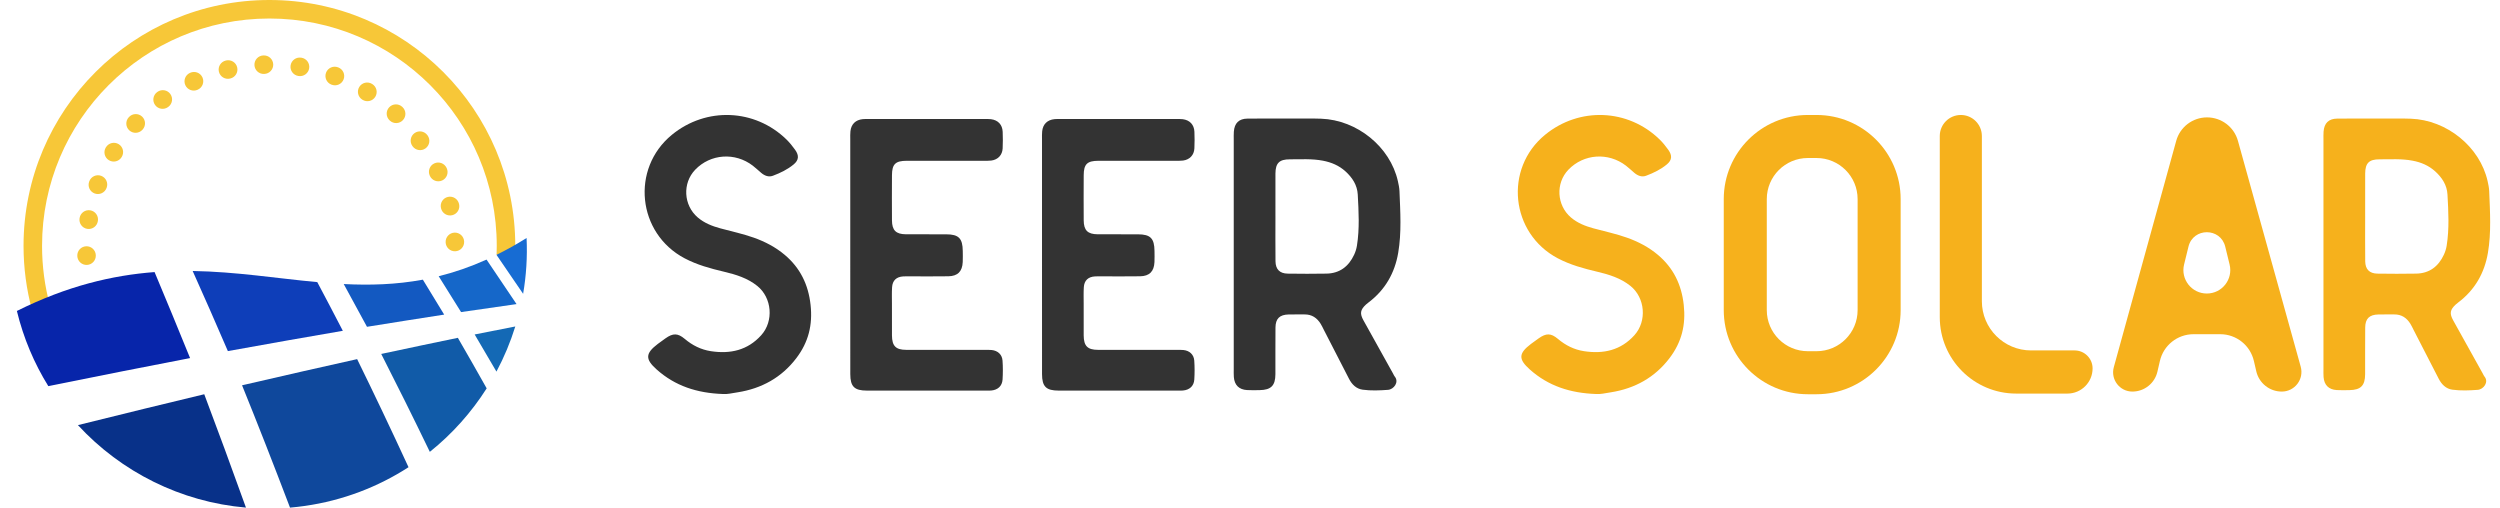
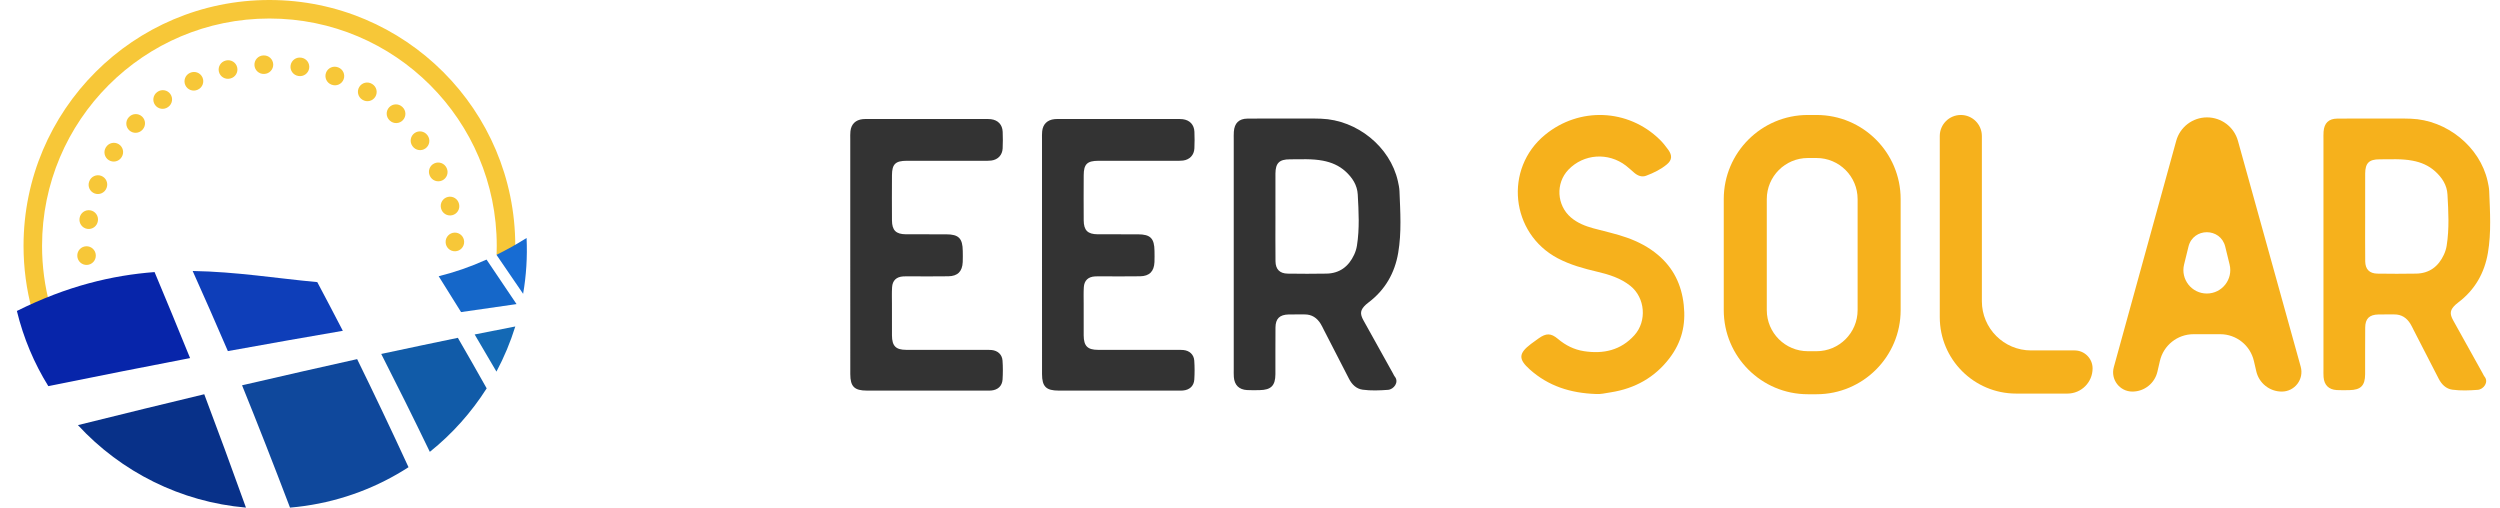
<svg xmlns="http://www.w3.org/2000/svg" width="197" height="40" viewBox="0 0 197 40" fill="none">
  <path d="M3.929 24.047C3.528 22.557 3.314 20.992 3.314 19.374C3.314 14.425 5.318 9.95 8.561 6.706C11.805 3.463 16.28 1.459 21.229 1.459C26.179 1.459 30.653 3.463 33.897 6.706C37.14 9.95 39.144 14.425 39.144 19.374C39.144 19.609 39.14 19.842 39.131 20.075L40.589 20.131C40.598 19.88 40.603 19.628 40.603 19.374C40.603 14.027 38.434 9.178 34.929 5.675C31.425 2.17 26.577 -0 21.229 3.63211e-08C15.881 -0 11.033 2.17 7.53 5.675C4.025 9.178 1.855 14.027 1.855 19.374C1.855 21.12 2.086 22.815 2.52 24.426L3.929 24.047Z" fill="#F7C738" />
  <path fill-rule="evenodd" clip-rule="evenodd" d="M34.568 21.767C35.147 22.688 35.735 23.628 36.332 24.592C37.908 24.361 39.353 24.155 40.703 23.963C39.9 22.763 39.113 21.593 38.34 20.455C37.049 21.036 35.795 21.463 34.568 21.767Z" fill="#1567C9" />
-   <path fill-rule="evenodd" clip-rule="evenodd" d="M28.918 25.752C31.148 25.391 33.165 25.075 35.001 24.791C34.434 23.854 33.874 22.935 33.322 22.038C31.192 22.432 29.132 22.486 27.086 22.383C27.688 23.477 28.297 24.599 28.918 25.752Z" fill="#1359C1" />
  <path fill-rule="evenodd" clip-rule="evenodd" d="M14.978 28.217C14.016 25.848 13.083 23.592 12.18 21.439C8.862 21.692 5.303 22.524 1.33 24.504C1.851 26.65 2.698 28.638 3.807 30.427C7.984 29.58 11.666 28.856 14.978 28.217Z" fill="#0725AA" />
  <path fill-rule="evenodd" clip-rule="evenodd" d="M17.956 27.666C21.325 27.055 24.344 26.526 27.015 26.067C26.334 24.751 25.662 23.473 25.002 22.231C21.809 21.936 18.606 21.41 15.182 21.354C16.085 23.364 17.01 25.465 17.956 27.666Z" fill="#0E3EB9" />
  <path fill-rule="evenodd" clip-rule="evenodd" d="M16.095 31.066C13.113 31.782 9.819 32.584 6.141 33.499C9.546 37.192 14.257 39.56 19.381 39.999C18.246 36.837 17.151 33.864 16.095 31.066Z" fill="#083189" />
  <path fill-rule="evenodd" clip-rule="evenodd" d="M28.142 28.299C25.481 28.89 22.459 29.576 19.074 30.361C20.29 33.358 21.546 36.565 22.853 40C23.242 39.966 23.633 39.923 24.024 39.867C27.024 39.438 29.788 38.369 32.191 36.816C30.796 33.787 29.448 30.96 28.142 28.299Z" fill="#0F489C" />
  <path fill-rule="evenodd" clip-rule="evenodd" d="M36.079 26.62C34.26 26.997 32.258 27.416 30.041 27.891C31.277 30.312 32.552 32.877 33.87 35.606C35.63 34.197 37.144 32.503 38.35 30.603C37.581 29.232 36.824 27.906 36.079 26.62Z" fill="#115BA8" />
  <path fill-rule="evenodd" clip-rule="evenodd" d="M37.403 26.356C37.968 27.308 38.54 28.283 39.12 29.283C39.723 28.154 40.221 26.963 40.605 25.726C39.599 25.922 38.536 26.131 37.403 26.356Z" fill="#1469B5" />
  <path fill-rule="evenodd" clip-rule="evenodd" d="M39.123 20.082C39.812 21.083 40.512 22.106 41.222 23.153C41.468 21.726 41.564 20.253 41.495 18.753C40.688 19.26 39.9 19.699 39.123 20.082Z" fill="#176CD3" />
  <path d="M7.549 20.119L7.549 20.106C7.533 19.704 7.194 19.39 6.791 19.406C6.389 19.422 6.075 19.761 6.091 20.163L6.091 20.175C6.107 20.578 6.446 20.892 6.849 20.876C7.251 20.86 7.565 20.521 7.549 20.119Z" fill="#F7C738" />
  <path d="M7.71 17.429L7.714 17.408C7.777 17.01 7.507 16.636 7.109 16.572C6.711 16.508 6.337 16.779 6.273 17.177L6.269 17.2C6.206 17.598 6.477 17.972 6.875 18.035C7.273 18.099 7.647 17.827 7.71 17.429ZM8.396 14.815L8.403 14.794C8.544 14.417 8.352 13.997 7.974 13.856C7.597 13.715 7.177 13.907 7.036 14.285L7.028 14.307C6.888 14.685 7.08 15.105 7.458 15.245C7.836 15.385 8.256 15.192 8.396 14.815ZM9.581 12.385L9.592 12.367C9.804 12.024 9.698 11.574 9.356 11.362C9.013 11.151 8.563 11.257 8.352 11.599L8.339 11.619C8.128 11.962 8.235 12.412 8.578 12.623C8.921 12.835 9.37 12.728 9.581 12.385ZM11.218 10.232L11.232 10.216C11.507 9.921 11.49 9.459 11.195 9.185C10.9 8.911 10.438 8.928 10.164 9.222L10.148 9.24C9.874 9.535 9.891 9.997 10.187 10.271C10.482 10.545 10.944 10.527 11.218 10.232ZM13.241 8.437L13.258 8.425C13.584 8.189 13.658 7.733 13.421 7.406C13.185 7.08 12.729 7.007 12.403 7.243L12.384 7.257C12.058 7.494 11.985 7.95 12.222 8.276C12.458 8.602 12.915 8.674 13.241 8.437ZM15.573 7.072L15.592 7.063C15.958 6.896 16.119 6.463 15.951 6.096C15.784 5.73 15.351 5.569 14.984 5.737L14.963 5.747C14.597 5.915 14.437 6.348 14.605 6.714C14.773 7.08 15.207 7.241 15.573 7.072ZM18.127 6.191L18.148 6.186C18.54 6.093 18.783 5.701 18.69 5.309C18.598 4.916 18.205 4.674 17.813 4.766L17.79 4.772C17.398 4.865 17.155 5.258 17.249 5.65C17.342 6.042 17.735 6.284 18.127 6.191ZM20.806 5.826L20.822 5.826L20.828 5.825C21.23 5.811 21.545 5.472 21.53 5.07C21.515 4.667 21.177 4.353 20.774 4.368L20.768 4.368L20.751 4.368C20.348 4.384 20.034 4.722 20.05 5.125C20.065 5.528 20.404 5.842 20.806 5.826ZM23.506 5.986L23.527 5.989C23.925 6.053 24.299 5.782 24.362 5.384C24.426 4.986 24.155 4.612 23.757 4.548L23.734 4.545C23.336 4.482 22.962 4.753 22.899 5.151C22.836 5.549 23.108 5.923 23.506 5.986H23.506ZM26.12 6.67L26.141 6.677C26.518 6.818 26.938 6.626 27.079 6.248C27.219 5.871 27.027 5.451 26.65 5.31L26.627 5.302C26.25 5.162 25.83 5.355 25.69 5.732C25.55 6.11 25.743 6.53 26.12 6.67ZM28.551 7.854L28.569 7.865C28.912 8.077 29.361 7.971 29.573 7.628C29.785 7.285 29.678 6.836 29.336 6.624L29.315 6.612C28.972 6.4 28.523 6.507 28.312 6.85C28.101 7.193 28.208 7.643 28.551 7.854ZM30.705 9.489L30.721 9.504C31.015 9.778 31.477 9.761 31.751 9.466C32.026 9.171 32.008 8.709 31.713 8.435L31.696 8.419C31.4 8.145 30.939 8.163 30.665 8.458C30.391 8.754 30.409 9.215 30.705 9.489ZM32.5 11.511L32.513 11.529C32.749 11.855 33.205 11.928 33.531 11.692C33.858 11.455 33.931 10.999 33.694 10.673L33.68 10.654C33.443 10.328 32.987 10.255 32.661 10.492C32.336 10.729 32.263 11.185 32.5 11.511ZM33.867 13.843L33.875 13.862C34.043 14.228 34.477 14.389 34.843 14.221C35.209 14.053 35.37 13.62 35.202 13.254L35.192 13.232C35.023 12.867 34.59 12.706 34.224 12.875C33.858 13.043 33.698 13.477 33.867 13.843ZM34.749 16.396L34.754 16.417C34.847 16.809 35.24 17.052 35.632 16.959C36.024 16.866 36.267 16.474 36.174 16.081L36.168 16.058C36.075 15.666 35.681 15.425 35.29 15.518C34.898 15.611 34.656 16.005 34.749 16.396Z" fill="#F7C738" />
  <path d="M35.116 19.087L35.116 19.099C35.132 19.502 35.471 19.816 35.873 19.8C36.276 19.785 36.59 19.446 36.574 19.043L36.574 19.031C36.558 18.628 36.219 18.315 35.817 18.33C35.414 18.346 35.1 18.685 35.116 19.087Z" fill="#F7C738" />
  <path fill-rule="evenodd" clip-rule="evenodd" d="M173.915 9.25C175.05 9.25 176.046 10.006 176.35 11.1L181.296 28.894C181.57 29.881 180.828 30.856 179.805 30.856V30.856C178.845 30.856 178.011 30.194 177.795 29.258L177.607 28.445C177.321 27.21 176.221 26.335 174.954 26.335H172.851C171.584 26.335 170.484 27.21 170.199 28.445L170.005 29.286C169.793 30.205 168.975 30.856 168.032 30.856V30.856C167.029 30.856 166.301 29.901 166.568 28.934L171.485 11.101C171.786 10.007 172.781 9.25 173.915 9.25V9.25V9.25ZM172.106 20.843C171.82 22.007 172.701 23.13 173.899 23.13V23.13C175.096 23.13 175.976 22.009 175.693 20.846L175.349 19.437C174.979 17.92 172.823 17.919 172.451 19.435L172.106 20.843Z" fill="#F6B11C" />
  <path d="M186.375 17.038C186.375 18.221 186.365 19.405 186.379 20.588C186.387 21.222 186.713 21.552 187.342 21.562C188.359 21.578 189.377 21.579 190.394 21.561C191.437 21.543 192.147 20.998 192.577 20.073C192.68 19.851 192.758 19.606 192.797 19.363C193.012 18.022 192.935 16.673 192.861 15.327C192.821 14.588 192.438 13.998 191.893 13.504C191.384 13.042 190.786 12.791 190.118 12.663C189.253 12.496 188.38 12.557 187.51 12.555C186.681 12.552 186.381 12.854 186.376 13.675C186.369 14.796 186.374 15.917 186.374 17.038H186.375ZM183.089 11.002C183.089 10.794 183.082 10.585 183.097 10.378C183.145 9.703 183.497 9.353 184.173 9.346C185.337 9.334 186.501 9.341 187.665 9.342C188.435 9.343 189.205 9.326 189.973 9.354C192.816 9.454 195.414 11.57 196.023 14.269C196.082 14.532 196.138 14.8 196.149 15.068C196.213 16.687 196.321 18.313 196.049 19.919C195.779 21.514 195.018 22.848 193.706 23.836C193.64 23.886 193.574 23.938 193.513 23.994C193.054 24.417 193.012 24.707 193.316 25.254C194.095 26.652 194.872 28.051 195.65 29.45C195.691 29.523 195.72 29.604 195.773 29.667C196.141 30.105 195.705 30.687 195.242 30.72C194.579 30.768 193.909 30.797 193.25 30.708C192.75 30.641 192.403 30.3 192.171 29.847C191.518 28.571 190.86 27.296 190.203 26.021C190.118 25.855 190.04 25.683 189.943 25.524C189.651 25.049 189.242 24.769 188.664 24.777C188.248 24.782 187.832 24.77 187.417 24.78C186.706 24.797 186.384 25.106 186.378 25.81C186.366 27.036 186.377 28.263 186.372 29.489C186.368 30.388 186.028 30.728 185.131 30.742C184.798 30.748 184.465 30.756 184.133 30.737C183.502 30.699 183.146 30.342 183.097 29.712C183.081 29.506 183.089 29.297 183.089 29.089C183.089 26.074 183.089 23.06 183.089 20.045C183.089 17.031 183.089 14.016 183.089 11.002Z" fill="#F6B11C" />
  <path d="M120.557 29.122C119.637 28.302 119.653 27.852 120.641 27.101C120.84 26.95 121.043 26.806 121.247 26.662C121.833 26.247 122.211 26.238 122.762 26.703C123.367 27.214 124.048 27.555 124.822 27.673C126.346 27.906 127.718 27.61 128.795 26.411C129.791 25.302 129.64 23.463 128.479 22.531C127.713 21.916 126.798 21.633 125.865 21.413C124.791 21.159 123.735 20.873 122.749 20.352C119.028 18.385 118.497 13.291 121.751 10.622C124.451 8.409 128.287 8.562 130.78 10.992C131.032 11.237 131.255 11.517 131.46 11.803C131.783 12.252 131.759 12.614 131.348 12.955C130.866 13.355 130.299 13.629 129.715 13.848C129.38 13.975 129.06 13.85 128.789 13.623C128.566 13.435 128.357 13.232 128.126 13.055C126.727 11.982 124.791 12.12 123.589 13.373C122.57 14.436 122.665 16.174 123.788 17.135C124.306 17.578 124.923 17.817 125.569 17.994C126.45 18.235 127.345 18.422 128.209 18.729C129.099 19.046 129.924 19.476 130.647 20.086C131.865 21.115 132.506 22.432 132.679 24.022C132.853 25.61 132.516 26.96 131.559 28.221C130.399 29.747 128.824 30.617 126.937 30.914C126.508 30.981 126.078 31.08 125.782 31.048C123.725 30.978 122.006 30.411 120.557 29.122Z" fill="#F6B11C" />
  <path fill-rule="evenodd" clip-rule="evenodd" d="M143.143 12.451H142.46C140.672 12.451 139.223 13.901 139.223 15.688V24.438C139.223 26.226 140.672 27.675 142.46 27.675H143.143C144.931 27.675 146.38 26.226 146.38 24.438V15.688C146.38 13.901 144.931 12.451 143.143 12.451ZM142.46 9.06C138.799 9.06 135.832 12.028 135.832 15.688V24.438C135.832 28.099 138.799 31.066 142.46 31.066H143.143C146.804 31.066 149.771 28.099 149.771 24.438V15.688C149.771 12.028 146.804 9.06 143.143 9.06H142.46Z" fill="#F6B11C" />
  <path d="M152.854 24.993V10.719C152.854 9.802 153.597 9.06 154.513 9.06C155.429 9.06 156.171 9.802 156.171 10.719V23.736C156.171 25.878 157.907 27.614 160.049 27.614H163.479C164.261 27.614 164.896 28.248 164.896 29.03C164.896 30.126 164.008 31.014 162.913 31.014H158.875C155.549 31.014 152.854 28.318 152.854 24.993Z" fill="#F6B11C" />
-   <path d="M51.751 29.121C50.83 28.302 50.847 27.852 51.835 27.101C52.033 26.95 52.237 26.806 52.44 26.662C53.026 26.247 53.404 26.238 53.956 26.703C54.56 27.214 55.242 27.554 56.016 27.673C57.54 27.906 58.912 27.609 59.988 26.411C60.985 25.302 60.833 23.463 59.673 22.531C58.907 21.916 57.992 21.633 57.059 21.413C55.984 21.159 54.928 20.873 53.943 20.352C50.221 18.385 49.691 13.291 52.945 10.622C55.645 8.409 59.48 8.562 61.974 10.992C62.225 11.237 62.449 11.517 62.654 11.803C62.977 12.252 62.952 12.614 62.542 12.955C62.059 13.355 61.493 13.629 60.909 13.848C60.574 13.975 60.253 13.85 59.983 13.622C59.76 13.435 59.55 13.232 59.32 13.055C57.92 11.982 55.984 12.12 54.782 13.373C53.763 14.436 53.858 16.174 54.982 17.135C55.5 17.578 56.117 17.817 56.763 17.994C57.644 18.234 58.539 18.422 59.403 18.729C60.293 19.046 61.118 19.476 61.84 20.086C63.059 21.115 63.699 22.432 63.873 24.021C64.046 25.61 63.71 26.959 62.752 28.221C61.593 29.747 60.017 30.617 58.13 30.914C57.702 30.981 57.271 31.08 56.976 31.048C54.919 30.978 53.2 30.411 51.751 29.121Z" fill="#333333" />
  <path d="M67.001 10.966C67.001 10.758 66.992 10.549 67.014 10.343C67.074 9.782 67.42 9.446 67.987 9.388C68.131 9.373 68.278 9.378 68.423 9.378C71.478 9.378 74.533 9.378 77.588 9.379C77.754 9.379 77.921 9.372 78.086 9.392C78.642 9.461 78.987 9.822 79.011 10.384C79.029 10.819 79.03 11.257 79.009 11.693C78.984 12.218 78.64 12.581 78.12 12.651C77.915 12.679 77.705 12.668 77.498 12.669C75.482 12.67 73.466 12.667 71.45 12.67C70.559 12.672 70.291 12.932 70.287 13.812C70.28 14.997 70.279 16.181 70.287 17.366C70.293 18.15 70.6 18.455 71.385 18.461C72.445 18.469 73.505 18.461 74.564 18.464C75.545 18.467 75.855 18.78 75.866 19.778C75.87 20.069 75.876 20.361 75.863 20.651C75.831 21.387 75.468 21.759 74.731 21.771C73.733 21.787 72.736 21.776 71.738 21.776C71.551 21.776 71.364 21.77 71.177 21.781C70.642 21.811 70.33 22.098 70.296 22.632C70.269 23.066 70.285 23.504 70.285 23.941C70.284 24.772 70.28 25.603 70.287 26.434C70.293 27.264 70.588 27.566 71.409 27.568C73.466 27.574 75.523 27.57 77.581 27.571C77.768 27.571 77.956 27.562 78.141 27.581C78.623 27.629 78.965 27.936 78.999 28.415C79.034 28.911 79.033 29.413 79.002 29.91C78.969 30.421 78.624 30.729 78.106 30.773C77.982 30.785 77.857 30.779 77.732 30.779C74.595 30.78 71.457 30.781 68.319 30.779C67.329 30.779 67.005 30.467 67.003 29.481C66.998 26.343 67.001 23.206 67.001 20.068C67 17.034 67 14 67.001 10.966Z" fill="#333333" />
  <path d="M82.11 10.966C82.11 10.758 82.101 10.549 82.123 10.343C82.183 9.782 82.529 9.446 83.096 9.388C83.24 9.373 83.387 9.378 83.532 9.378C86.587 9.378 89.642 9.378 92.696 9.379C92.863 9.379 93.03 9.372 93.195 9.392C93.751 9.461 94.096 9.822 94.12 10.384C94.138 10.819 94.139 11.257 94.118 11.693C94.093 12.218 93.749 12.581 93.229 12.651C93.024 12.679 92.814 12.668 92.606 12.669C90.591 12.67 88.575 12.667 86.559 12.67C85.668 12.672 85.4 12.932 85.396 13.812C85.389 14.997 85.388 16.181 85.396 17.366C85.402 18.15 85.709 18.455 86.494 18.461C87.554 18.469 88.614 18.461 89.673 18.464C90.654 18.467 90.964 18.78 90.975 19.778C90.979 20.069 90.984 20.361 90.972 20.651C90.94 21.387 90.577 21.759 89.84 21.771C88.842 21.787 87.845 21.776 86.847 21.776C86.66 21.776 86.473 21.77 86.286 21.781C85.751 21.811 85.439 22.098 85.405 22.632C85.378 23.066 85.394 23.504 85.394 23.941C85.393 24.772 85.389 25.603 85.395 26.434C85.402 27.264 85.697 27.566 86.518 27.568C88.575 27.574 90.632 27.57 92.69 27.571C92.876 27.571 93.065 27.562 93.25 27.581C93.732 27.629 94.074 27.936 94.108 28.415C94.143 28.911 94.142 29.413 94.111 29.91C94.078 30.421 93.733 30.729 93.215 30.773C93.091 30.785 92.966 30.779 92.841 30.779C89.704 30.78 86.566 30.781 83.428 30.779C82.438 30.779 82.114 30.467 82.112 29.481C82.106 26.343 82.11 23.206 82.11 20.068C82.109 17.034 82.109 14 82.11 10.966Z" fill="#333333" />
  <path d="M100.505 17.038C100.505 18.221 100.495 19.405 100.509 20.588C100.517 21.222 100.843 21.552 101.472 21.562C102.489 21.578 103.506 21.579 104.523 21.561C105.567 21.543 106.276 20.998 106.706 20.073C106.81 19.851 106.887 19.606 106.926 19.363C107.141 18.022 107.064 16.673 106.991 15.327C106.95 14.588 106.568 13.998 106.023 13.504C105.514 13.042 104.915 12.791 104.248 12.663C103.383 12.496 102.51 12.557 101.64 12.555C100.81 12.552 100.51 12.854 100.505 13.675C100.498 14.796 100.504 15.917 100.504 17.038H100.505ZM97.219 11.002C97.219 10.794 97.212 10.585 97.227 10.378C97.274 9.703 97.627 9.353 98.303 9.346C99.467 9.334 100.631 9.341 101.795 9.342C102.564 9.343 103.334 9.326 104.103 9.354C106.946 9.454 109.544 11.57 110.152 14.269C110.211 14.532 110.268 14.8 110.279 15.068C110.343 16.687 110.451 18.313 110.179 19.919C109.909 21.514 109.148 22.848 107.836 23.836C107.769 23.886 107.704 23.938 107.642 23.994C107.184 24.417 107.141 24.707 107.446 25.254C108.225 26.652 109.002 28.051 109.78 29.45C109.82 29.523 109.85 29.604 109.902 29.667C110.27 30.105 109.835 30.687 109.372 30.72C108.709 30.768 108.038 30.797 107.38 30.708C106.879 30.641 106.533 30.3 106.301 29.847C105.648 28.571 104.989 27.296 104.333 26.021C104.247 25.855 104.17 25.683 104.073 25.524C103.781 25.049 103.372 24.769 102.794 24.777C102.378 24.782 101.962 24.77 101.546 24.78C100.835 24.797 100.514 25.106 100.508 25.81C100.496 27.036 100.507 28.263 100.502 29.489C100.498 30.388 100.158 30.728 99.26 30.742C98.928 30.748 98.595 30.756 98.263 30.737C97.632 30.699 97.275 30.342 97.227 29.712C97.211 29.506 97.219 29.297 97.219 29.089C97.219 26.074 97.219 23.06 97.219 20.045C97.219 17.031 97.219 14.016 97.219 11.002Z" fill="#333333" />
</svg>